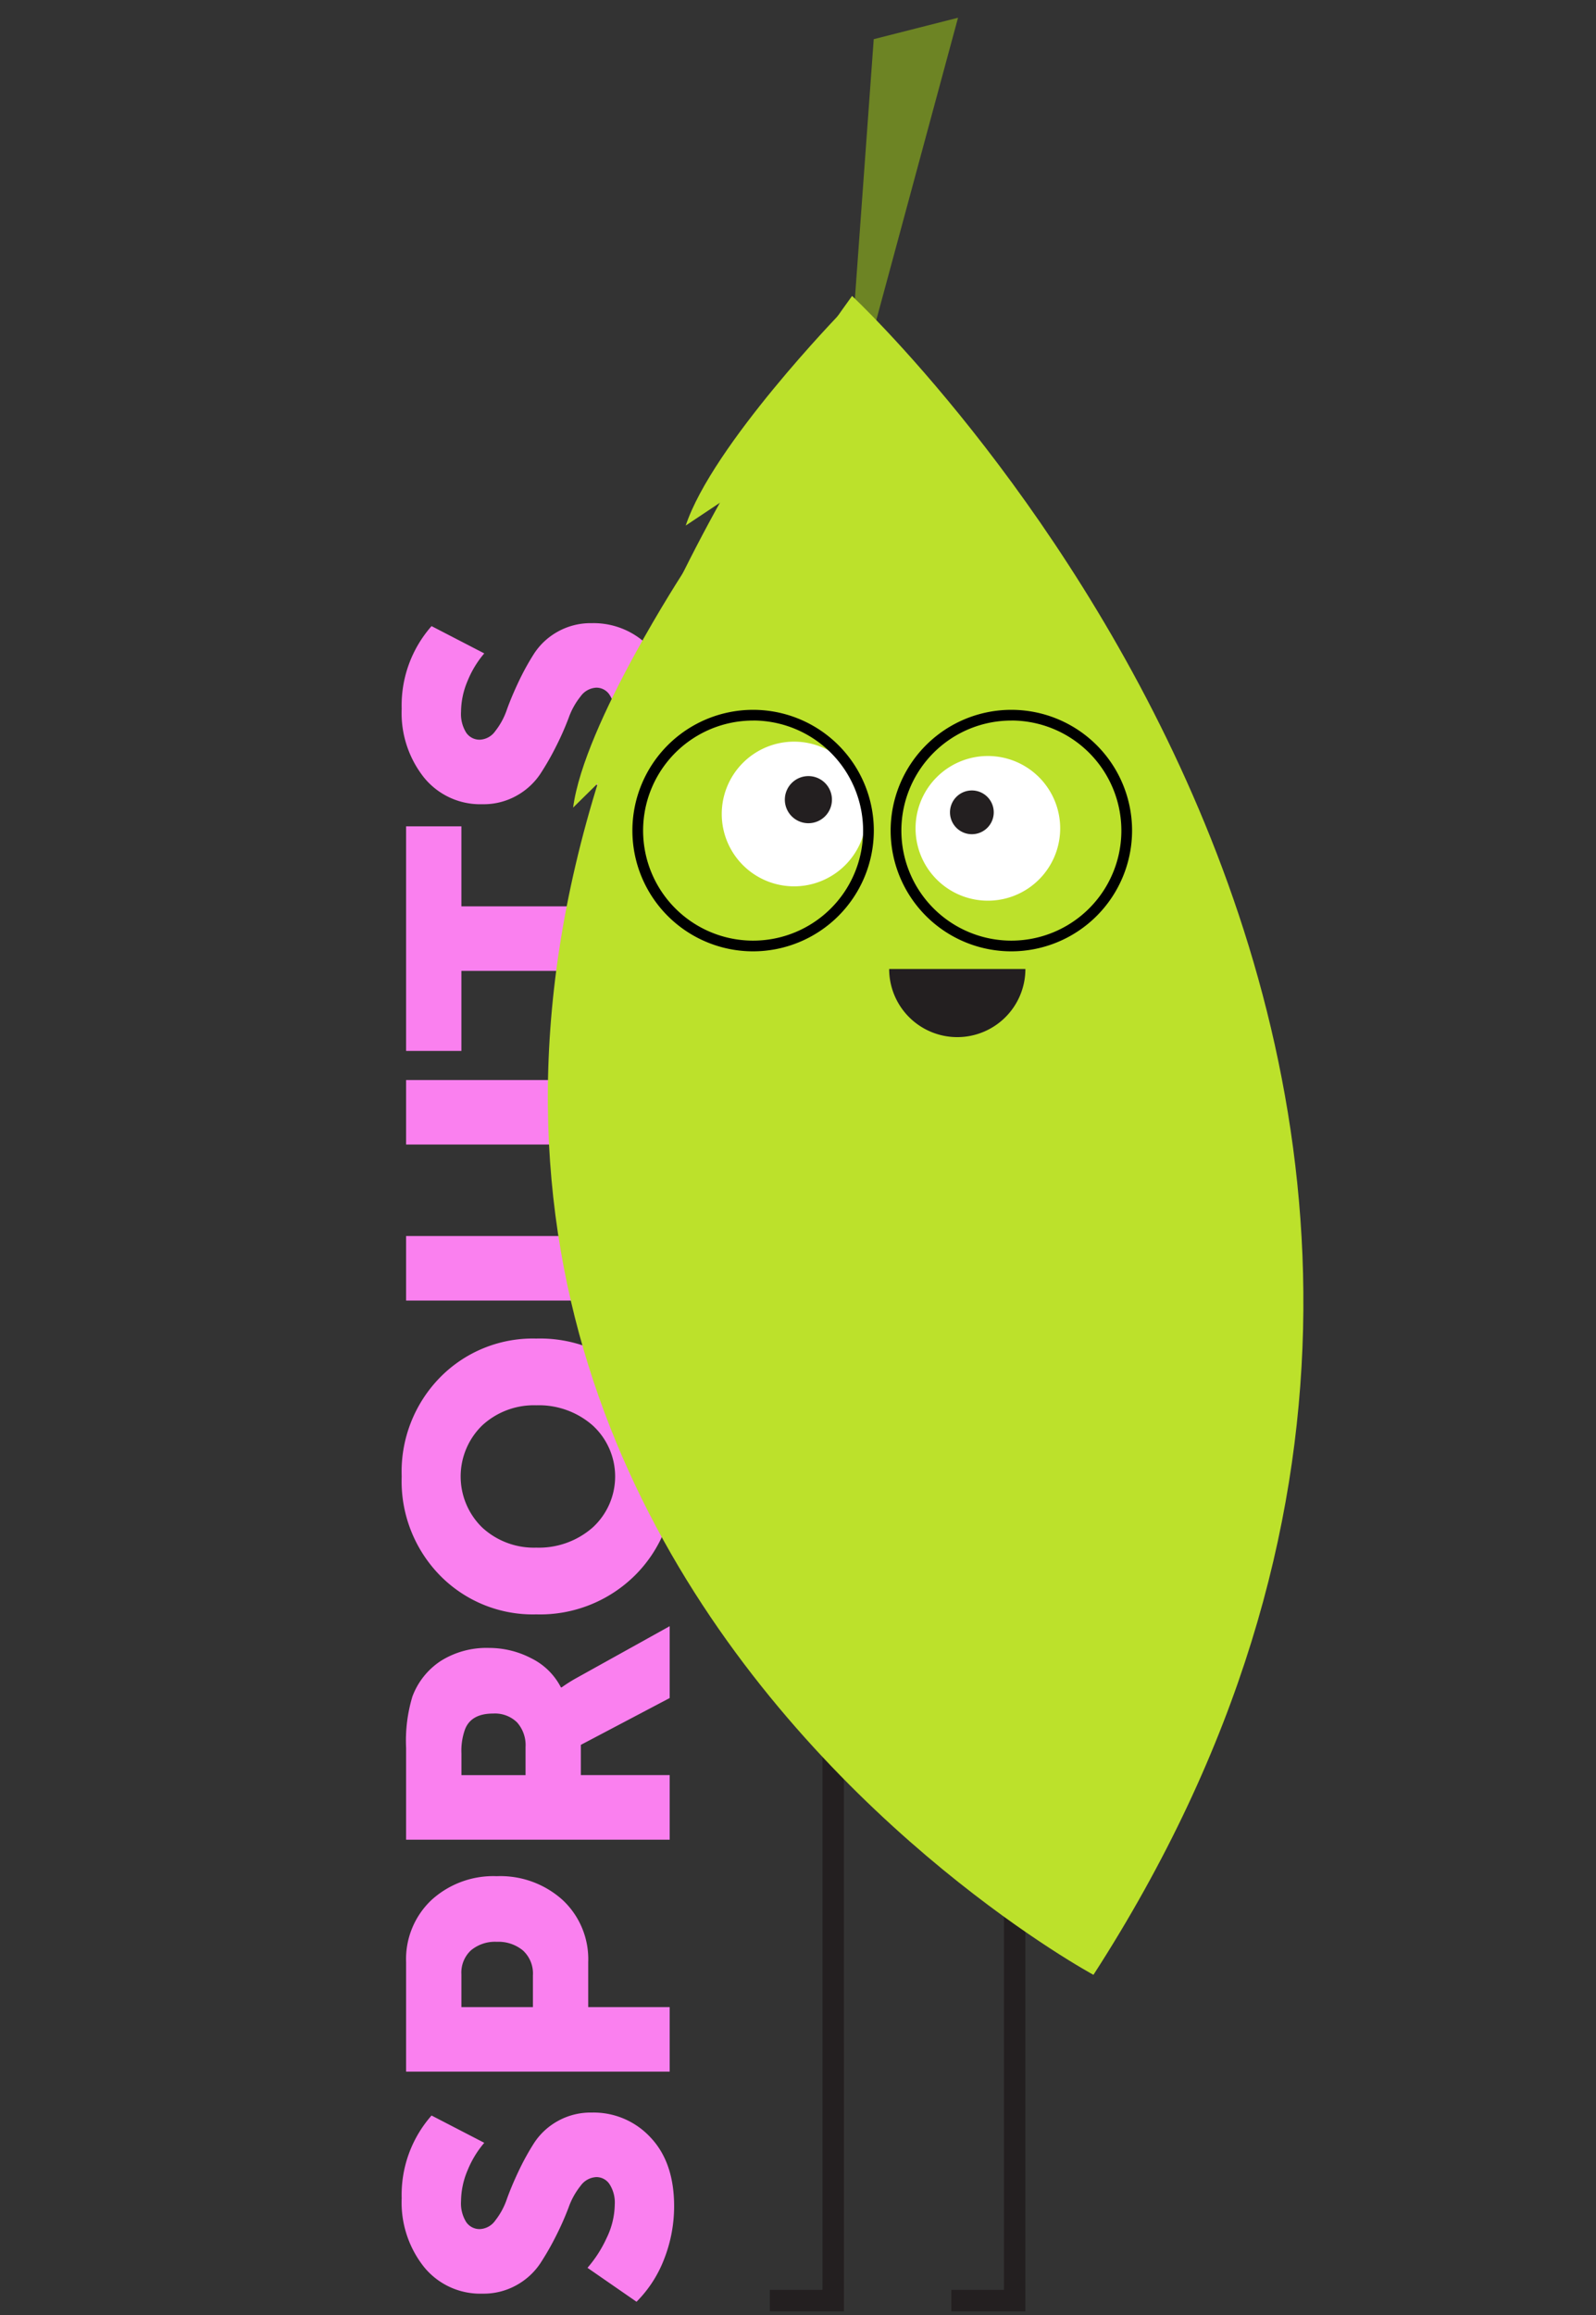
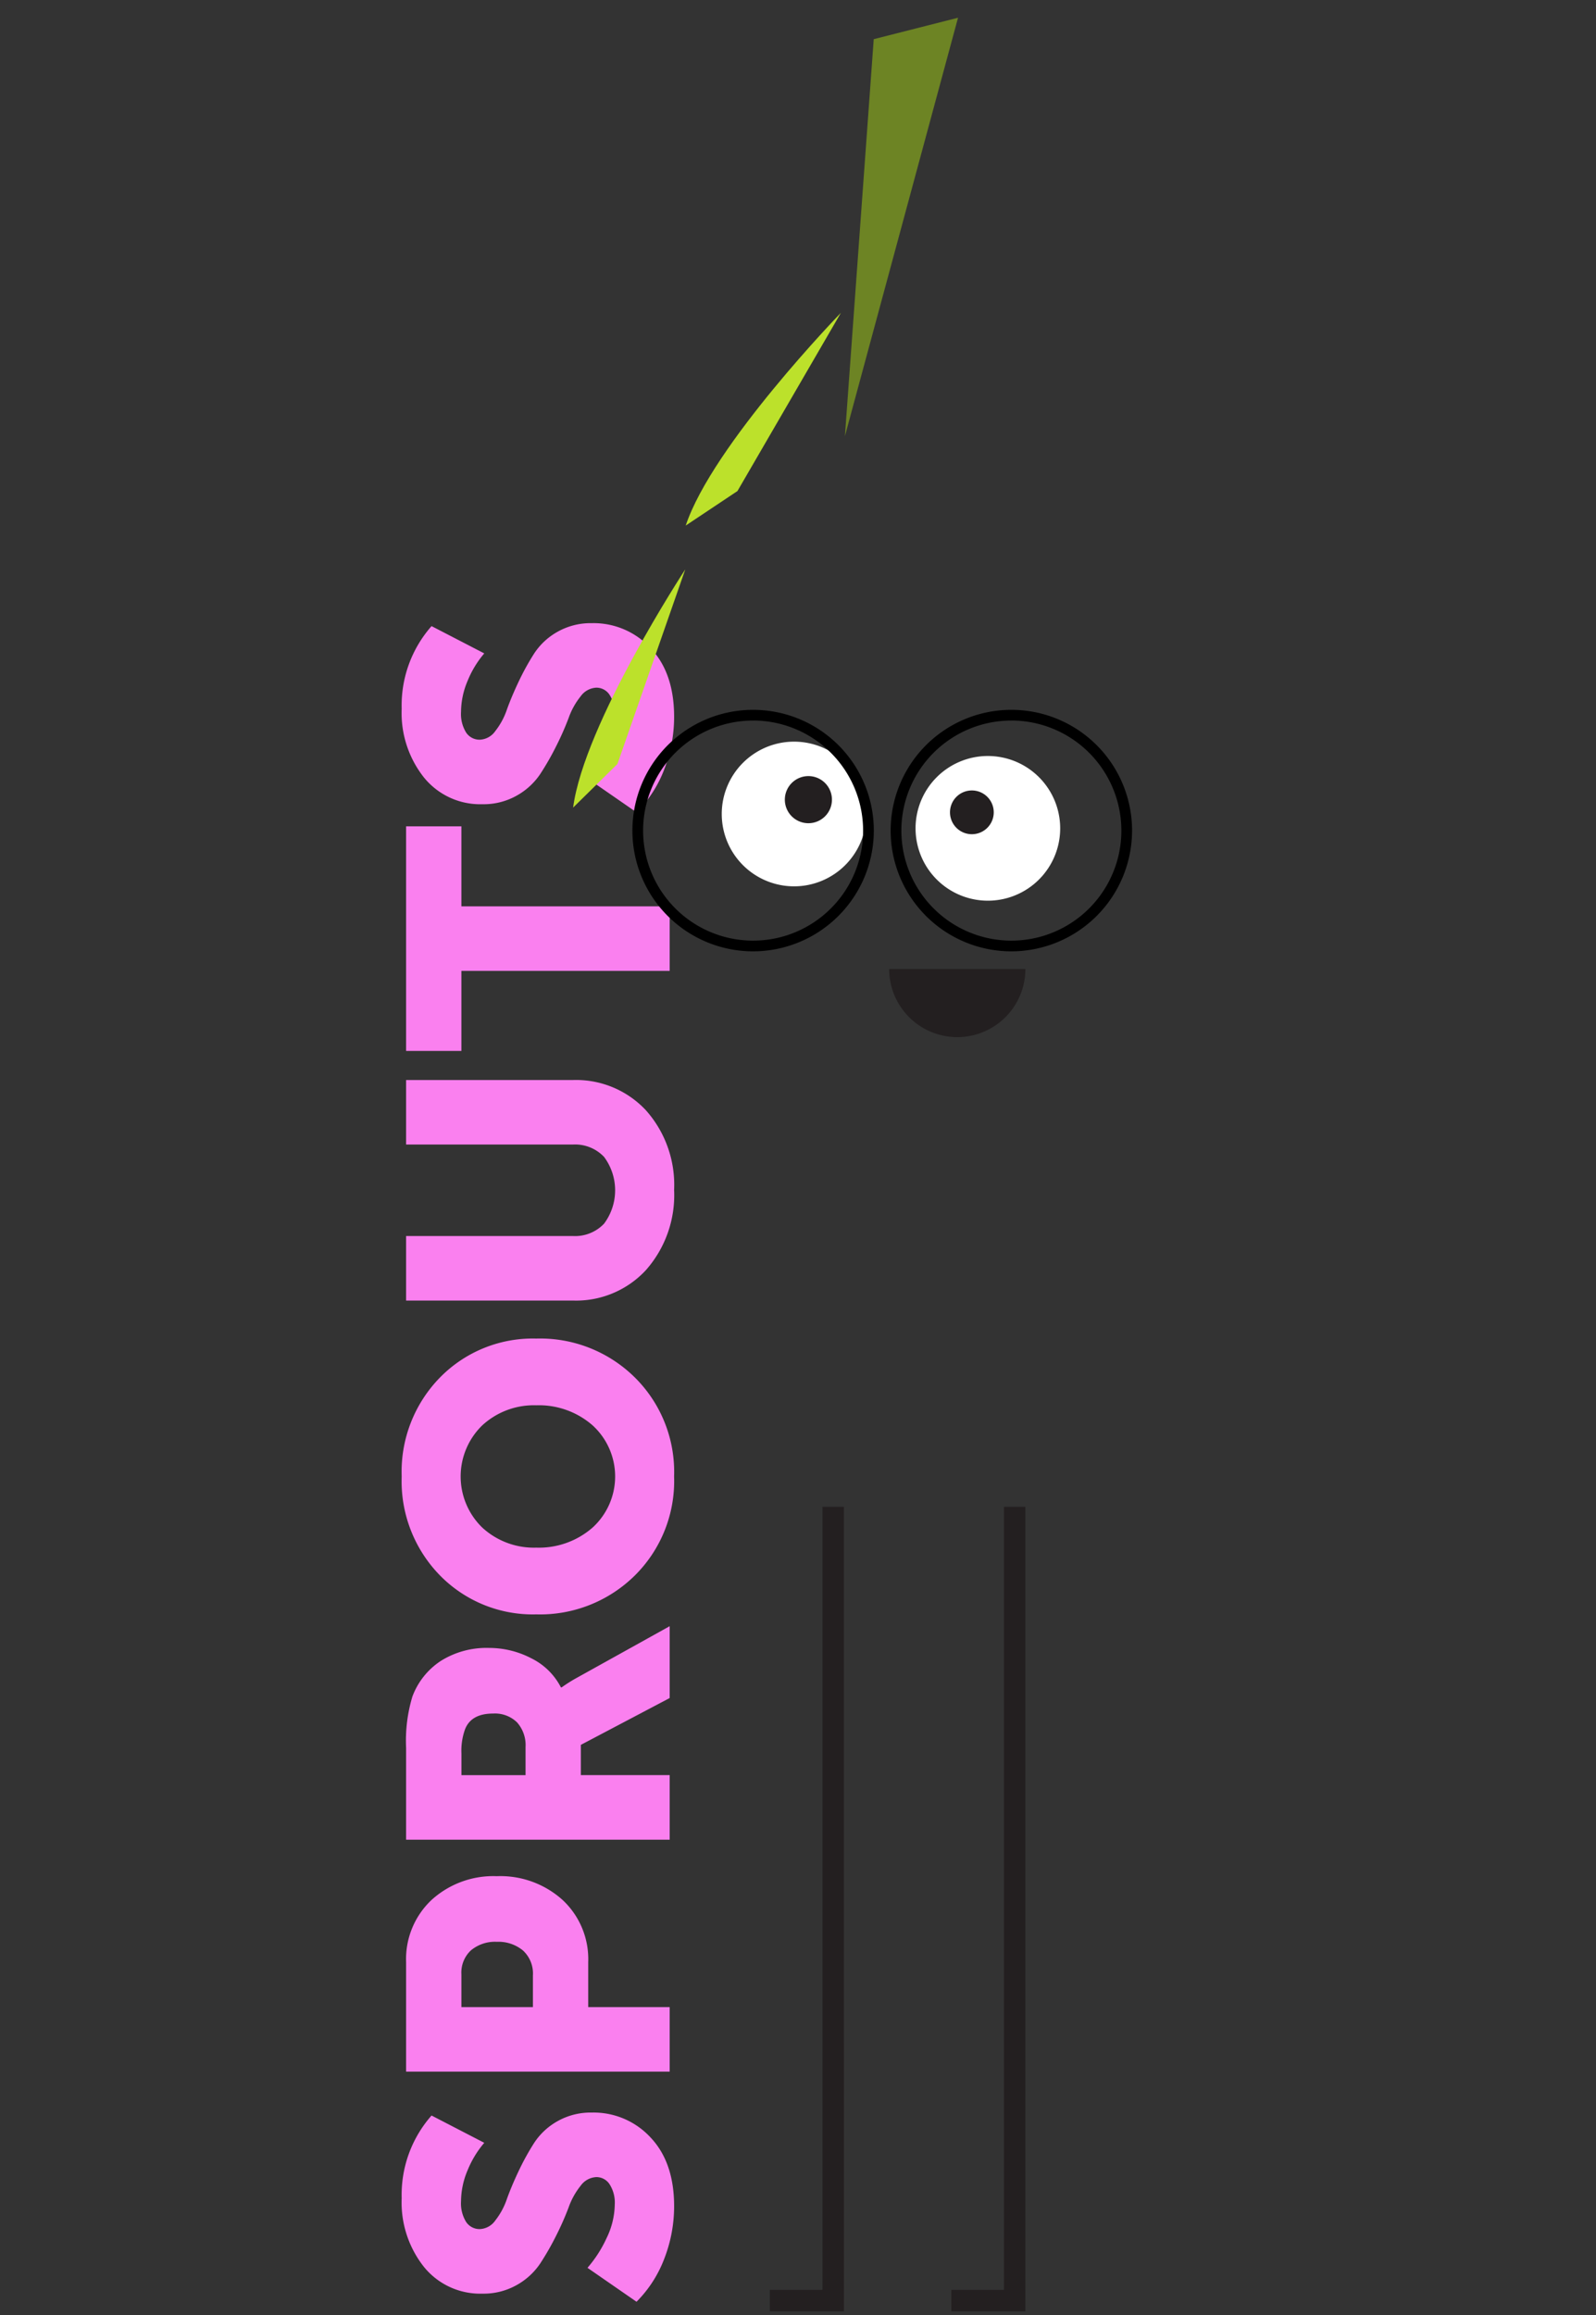
<svg xmlns="http://www.w3.org/2000/svg" width="180" height="261" viewBox="0 0 180 261">
  <rect x="0" y="0" width="180" height="261" fill="#333333" stroke="none" />
  <defs>
    <clipPath id="clip-path">
      <rect id="Rectangle_267" data-name="Rectangle 267" width="180" height="261" transform="translate(-363 5172)" fill="#fff" />
    </clipPath>
    <clipPath id="clip-path-2">
      <rect id="Rectangle_107" data-name="Rectangle 107" width="101.697" height="258.585" fill="none" />
    </clipPath>
  </defs>
  <g id="sprouts" transform="translate(363 -5172)" clip-path="url(#clip-path)">
    <g id="sprouts-2" data-name="sprouts" transform="translate(-317.697 5174)">
      <g id="Group_80" data-name="Group 80" clip-path="url(#clip-path-2)">
        <path id="Path_446" data-name="Path 446" d="M26.485,150.785l-5.53-3.826a14.015,14.015,0,0,0,2.162-3.368,8.906,8.906,0,0,0,.914-3.784,3.824,3.824,0,0,0-.582-2.264,1.764,1.764,0,0,0-1.5-.812,2.31,2.31,0,0,0-1.768.978,8.28,8.28,0,0,0-1.35,2.432,32.63,32.63,0,0,1-1.394,3.16,30.986,30.986,0,0,1-1.808,3.16,7.708,7.708,0,0,1-2.642,2.432,7.6,7.6,0,0,1-3.884.978,8.167,8.167,0,0,1-6.592-3.016A11.694,11.694,0,0,1,0,139.1a13.5,13.5,0,0,1,3.368-9.312l5.946,3.076a11.3,11.3,0,0,0-1.872,3.076,9.032,9.032,0,0,0-.748,3.492,3.983,3.983,0,0,0,.584,2.372,1.82,1.82,0,0,0,1.536.788,2.242,2.242,0,0,0,1.746-.976,8.146,8.146,0,0,0,1.31-2.432q.523-1.456,1.332-3.16a28.271,28.271,0,0,1,1.746-3.16,7.529,7.529,0,0,1,2.618-2.432,7.611,7.611,0,0,1,3.888-.978,8.737,8.737,0,0,1,6.612,2.808q2.66,2.805,2.66,7.754a16.288,16.288,0,0,1-1.082,5.84,13.769,13.769,0,0,1-3.158,4.928" transform="translate(0 106.722)" fill="#fa80ef" />
        <path id="Path_447" data-name="Path 447" d="M30,136.883H.273V124.535a9.155,9.155,0,0,1,2.868-7.006,10.35,10.35,0,0,1,7.361-2.682,10.477,10.477,0,0,1,7.42,2.682,9.114,9.114,0,0,1,2.89,7.006v5.072H30Zm-15.425-7.276v-3.576a3.521,3.521,0,0,0-1.122-2.806,4.332,4.332,0,0,0-2.95-.978,4.232,4.232,0,0,0-2.912.958,3.417,3.417,0,0,0-1.082,2.7v3.7Z" transform="translate(0.225 94.679)" fill="#fa80ef" />
        <path id="Path_448" data-name="Path 448" d="M30,123.47H.273V113.118a17.239,17.239,0,0,1,.708-5.78A8.228,8.228,0,0,1,4.2,103.307a9.694,9.694,0,0,1,5.426-1.456,10.29,10.29,0,0,1,4.76,1.164,7.461,7.461,0,0,1,3.348,3.284h.082a17.272,17.272,0,0,1,1.788-1.122L30,99.4V107.5l-10.02,5.28v3.41H30Zm-16.255-7.276v-3.16a3.868,3.868,0,0,0-.956-2.786,3.566,3.566,0,0,0-2.7-1q-2.452,0-3.158,1.746a7.091,7.091,0,0,0-.418,2.746v2.452Z" transform="translate(0.225 81.942)" fill="#fa80ef" />
        <path id="Path_449" data-name="Path 449" d="M15.175,112.722a14.665,14.665,0,0,1-10.831-4.366A15.183,15.183,0,0,1,0,97.172,15.183,15.183,0,0,1,4.344,85.989a14.658,14.658,0,0,1,10.831-4.366,15.2,15.2,0,0,1,11.1,4.366,14.986,14.986,0,0,1,4.448,11.184,14.986,14.986,0,0,1-4.448,11.183,15.212,15.212,0,0,1-11.1,4.366m0-7.526a9.19,9.19,0,0,0,6.36-2.266,7.8,7.8,0,0,0,0-11.516,9.19,9.19,0,0,0-6.36-2.266,8.592,8.592,0,0,0-6.092,2.266,8.032,8.032,0,0,0,0,11.516,8.592,8.592,0,0,0,6.092,2.266" transform="translate(0 67.289)" fill="#fa80ef" />
        <path id="Path_450" data-name="Path 450" d="M19.066,90.509H.273V83.233H19.066A4.5,4.5,0,0,0,22.6,81.841a6.3,6.3,0,0,0,0-7.526,4.5,4.5,0,0,0-3.534-1.394H.273V65.648H19.066a10.771,10.771,0,0,1,8.252,3.408A12.633,12.633,0,0,1,30.5,78.037a12.763,12.763,0,0,1-3.182,9.042,10.731,10.731,0,0,1-8.252,3.43" transform="translate(0.225 54.119)" fill="#fa80ef" />
        <path id="Path_451" data-name="Path 451" d="M30,66.267H6.509v9.022H.273V49.969H6.509v9.022H30Z" transform="translate(0.225 41.194)" fill="#fa80ef" />
        <path id="Path_452" data-name="Path 452" d="M26.485,58.742l-5.53-3.826a14.014,14.014,0,0,0,2.162-3.368,8.906,8.906,0,0,0,.914-3.784,3.824,3.824,0,0,0-.582-2.264,1.764,1.764,0,0,0-1.5-.812,2.31,2.31,0,0,0-1.768.978,8.28,8.28,0,0,0-1.35,2.432,32.629,32.629,0,0,1-1.394,3.16,30.987,30.987,0,0,1-1.808,3.16,7.708,7.708,0,0,1-2.642,2.432,7.6,7.6,0,0,1-3.884.978,8.167,8.167,0,0,1-6.592-3.016A11.694,11.694,0,0,1,0,47.059a13.5,13.5,0,0,1,3.368-9.312l5.946,3.076A11.3,11.3,0,0,0,7.442,43.9a9.032,9.032,0,0,0-.748,3.492,3.983,3.983,0,0,0,.584,2.372,1.82,1.82,0,0,0,1.536.788,2.242,2.242,0,0,0,1.746-.976,8.146,8.146,0,0,0,1.31-2.432q.523-1.456,1.332-3.16a28.272,28.272,0,0,1,1.746-3.16,7.53,7.53,0,0,1,2.618-2.432,7.611,7.611,0,0,1,3.888-.978,8.737,8.737,0,0,1,6.612,2.808q2.66,2.805,2.66,7.754a16.288,16.288,0,0,1-1.082,5.84,13.769,13.769,0,0,1-3.158,4.928" transform="translate(0 30.843)" fill="#fa80ef" />
        <path id="Path_453" data-name="Path 453" d="M27.4,47.175,30.65,2.416,40.157,0Z" transform="translate(22.588 0)" fill="#6d8424" />
        <path id="Path_454" data-name="Path 454" d="M31.108,182.723H22.759v-2.415h5.933V92.022h2.415Z" transform="translate(18.763 75.862)" fill="#231f20" />
        <path id="Path_455" data-name="Path 455" d="M42.327,182.723H33.979v-2.415h5.933V92.022h2.415Z" transform="translate(28.011 75.862)" fill="#231f20" />
-         <path id="Path_456" data-name="Path 456" d="M43.346,17.193s93.343,86.861,27.225,189.28c0,0-117.976-63.525-27.225-189.28" transform="translate(7.448 14.174)" fill="#bce12b" />
        <path id="Path_457" data-name="Path 457" d="M35.059,18.236s-14.477,14.909-17.5,23.983l5.833-3.888Z" transform="translate(14.475 15.034)" fill="#bce12b" />
        <path id="Path_458" data-name="Path 458" d="M23.251,34.089S11.852,51.464,10.6,60.948l5-4.92Z" transform="translate(8.734 28.103)" fill="#bce12b" />
        <path id="Path_459" data-name="Path 459" d="M48.079,53.78a8.156,8.156,0,1,1-8.159-8.157,8.159,8.159,0,0,1,8.159,8.157" transform="translate(26.188 37.611)" fill="#fff" />
        <path id="Path_460" data-name="Path 460" d="M36.1,52.893a8.156,8.156,0,1,1-8.157-8.157A8.157,8.157,0,0,1,36.1,52.893" transform="translate(16.31 36.88)" fill="#fff" />
        <path id="Path_461" data-name="Path 461" d="M29,49.521a2.656,2.656,0,1,1-2.656-2.656A2.657,2.657,0,0,1,29,49.521" transform="translate(19.525 38.635)" fill="#231f20" />
        <path id="Path_462" data-name="Path 462" d="M38.83,50.219a2.467,2.467,0,1,1-2.467-2.467,2.466,2.466,0,0,1,2.467,2.467" transform="translate(27.943 39.366)" fill="#231f20" />
        <path id="Path_463" data-name="Path 463" d="M37.817,66.467A7.683,7.683,0,0,0,45.5,58.785H30.135a7.683,7.683,0,0,0,7.682,7.682" transform="translate(24.843 48.462)" fill="#231f20" />
        <path id="Path_464" data-name="Path 464" d="M27.877,70A13.614,13.614,0,1,1,41.49,56.382,13.63,13.63,0,0,1,27.877,70m0-26.019A12.406,12.406,0,1,0,40.282,56.382,12.419,12.419,0,0,0,27.877,43.976" transform="translate(11.758 35.257)" />
        <path id="Path_465" data-name="Path 465" d="M43.84,70A13.614,13.614,0,1,1,57.453,56.382,13.627,13.627,0,0,1,43.84,70m0-26.019A12.406,12.406,0,1,0,56.246,56.382,12.42,12.42,0,0,0,43.84,43.976" transform="translate(24.921 35.257)" />
      </g>
    </g>
  </g>
</svg>